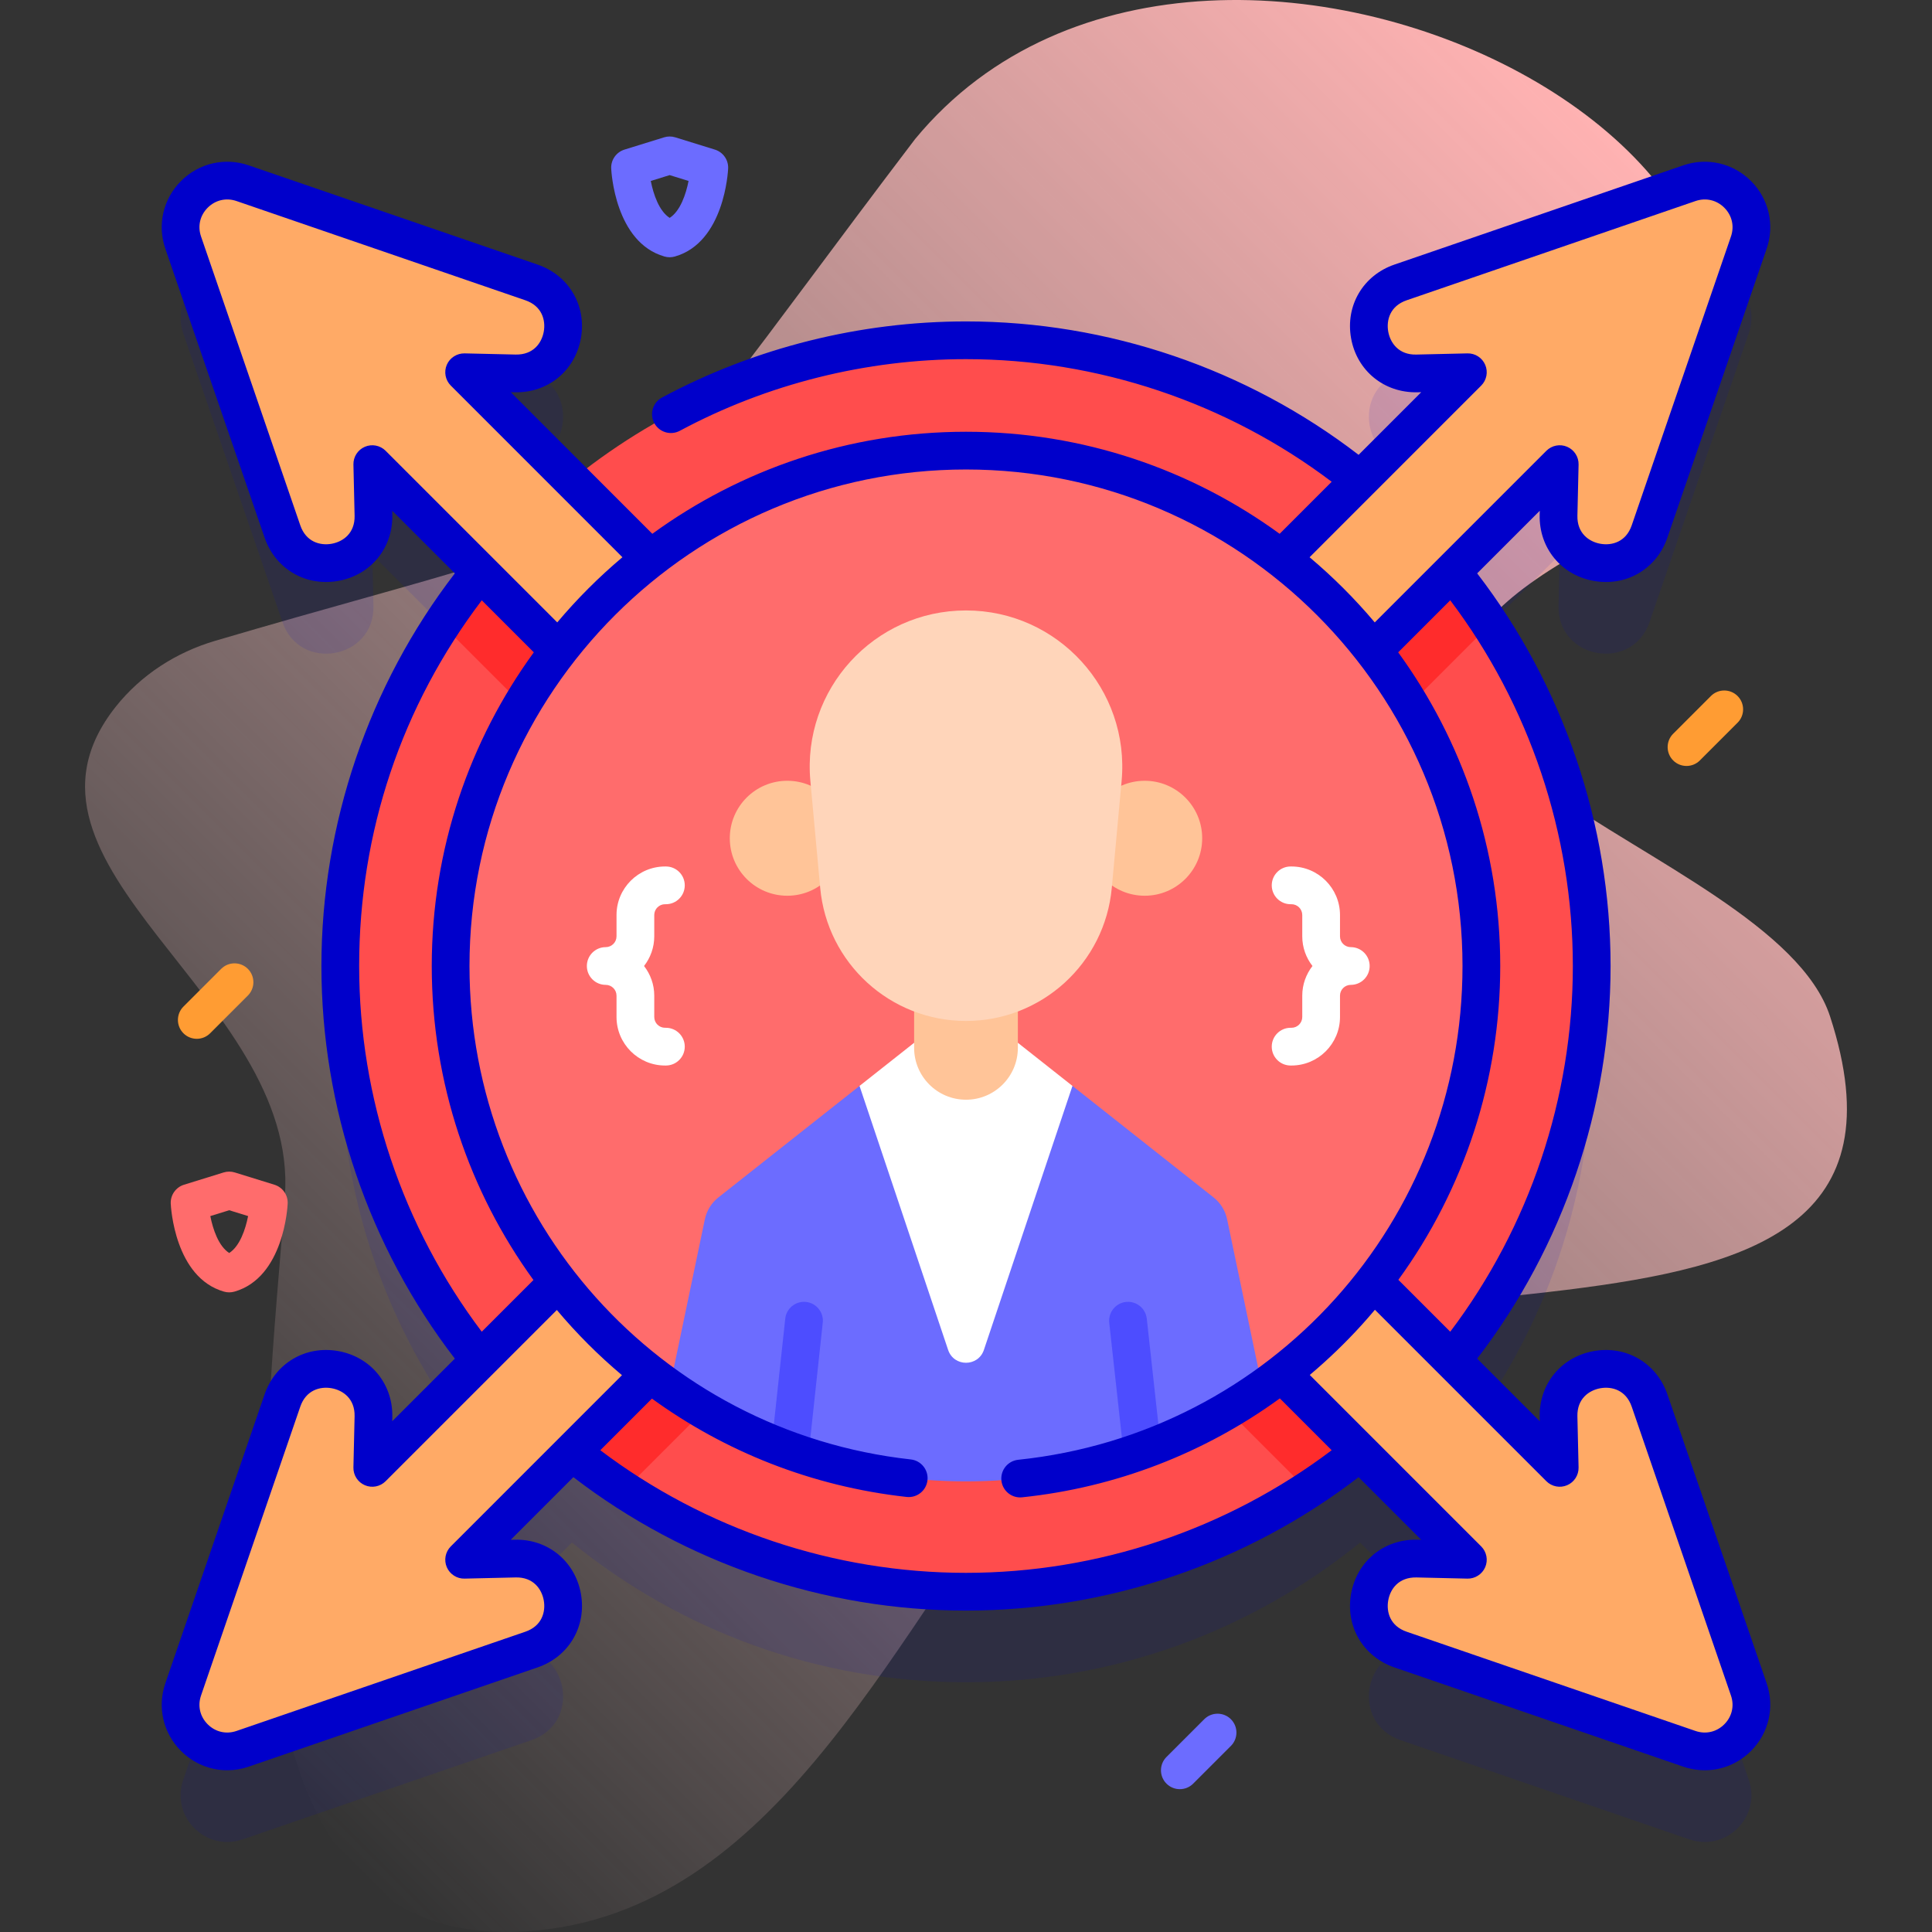
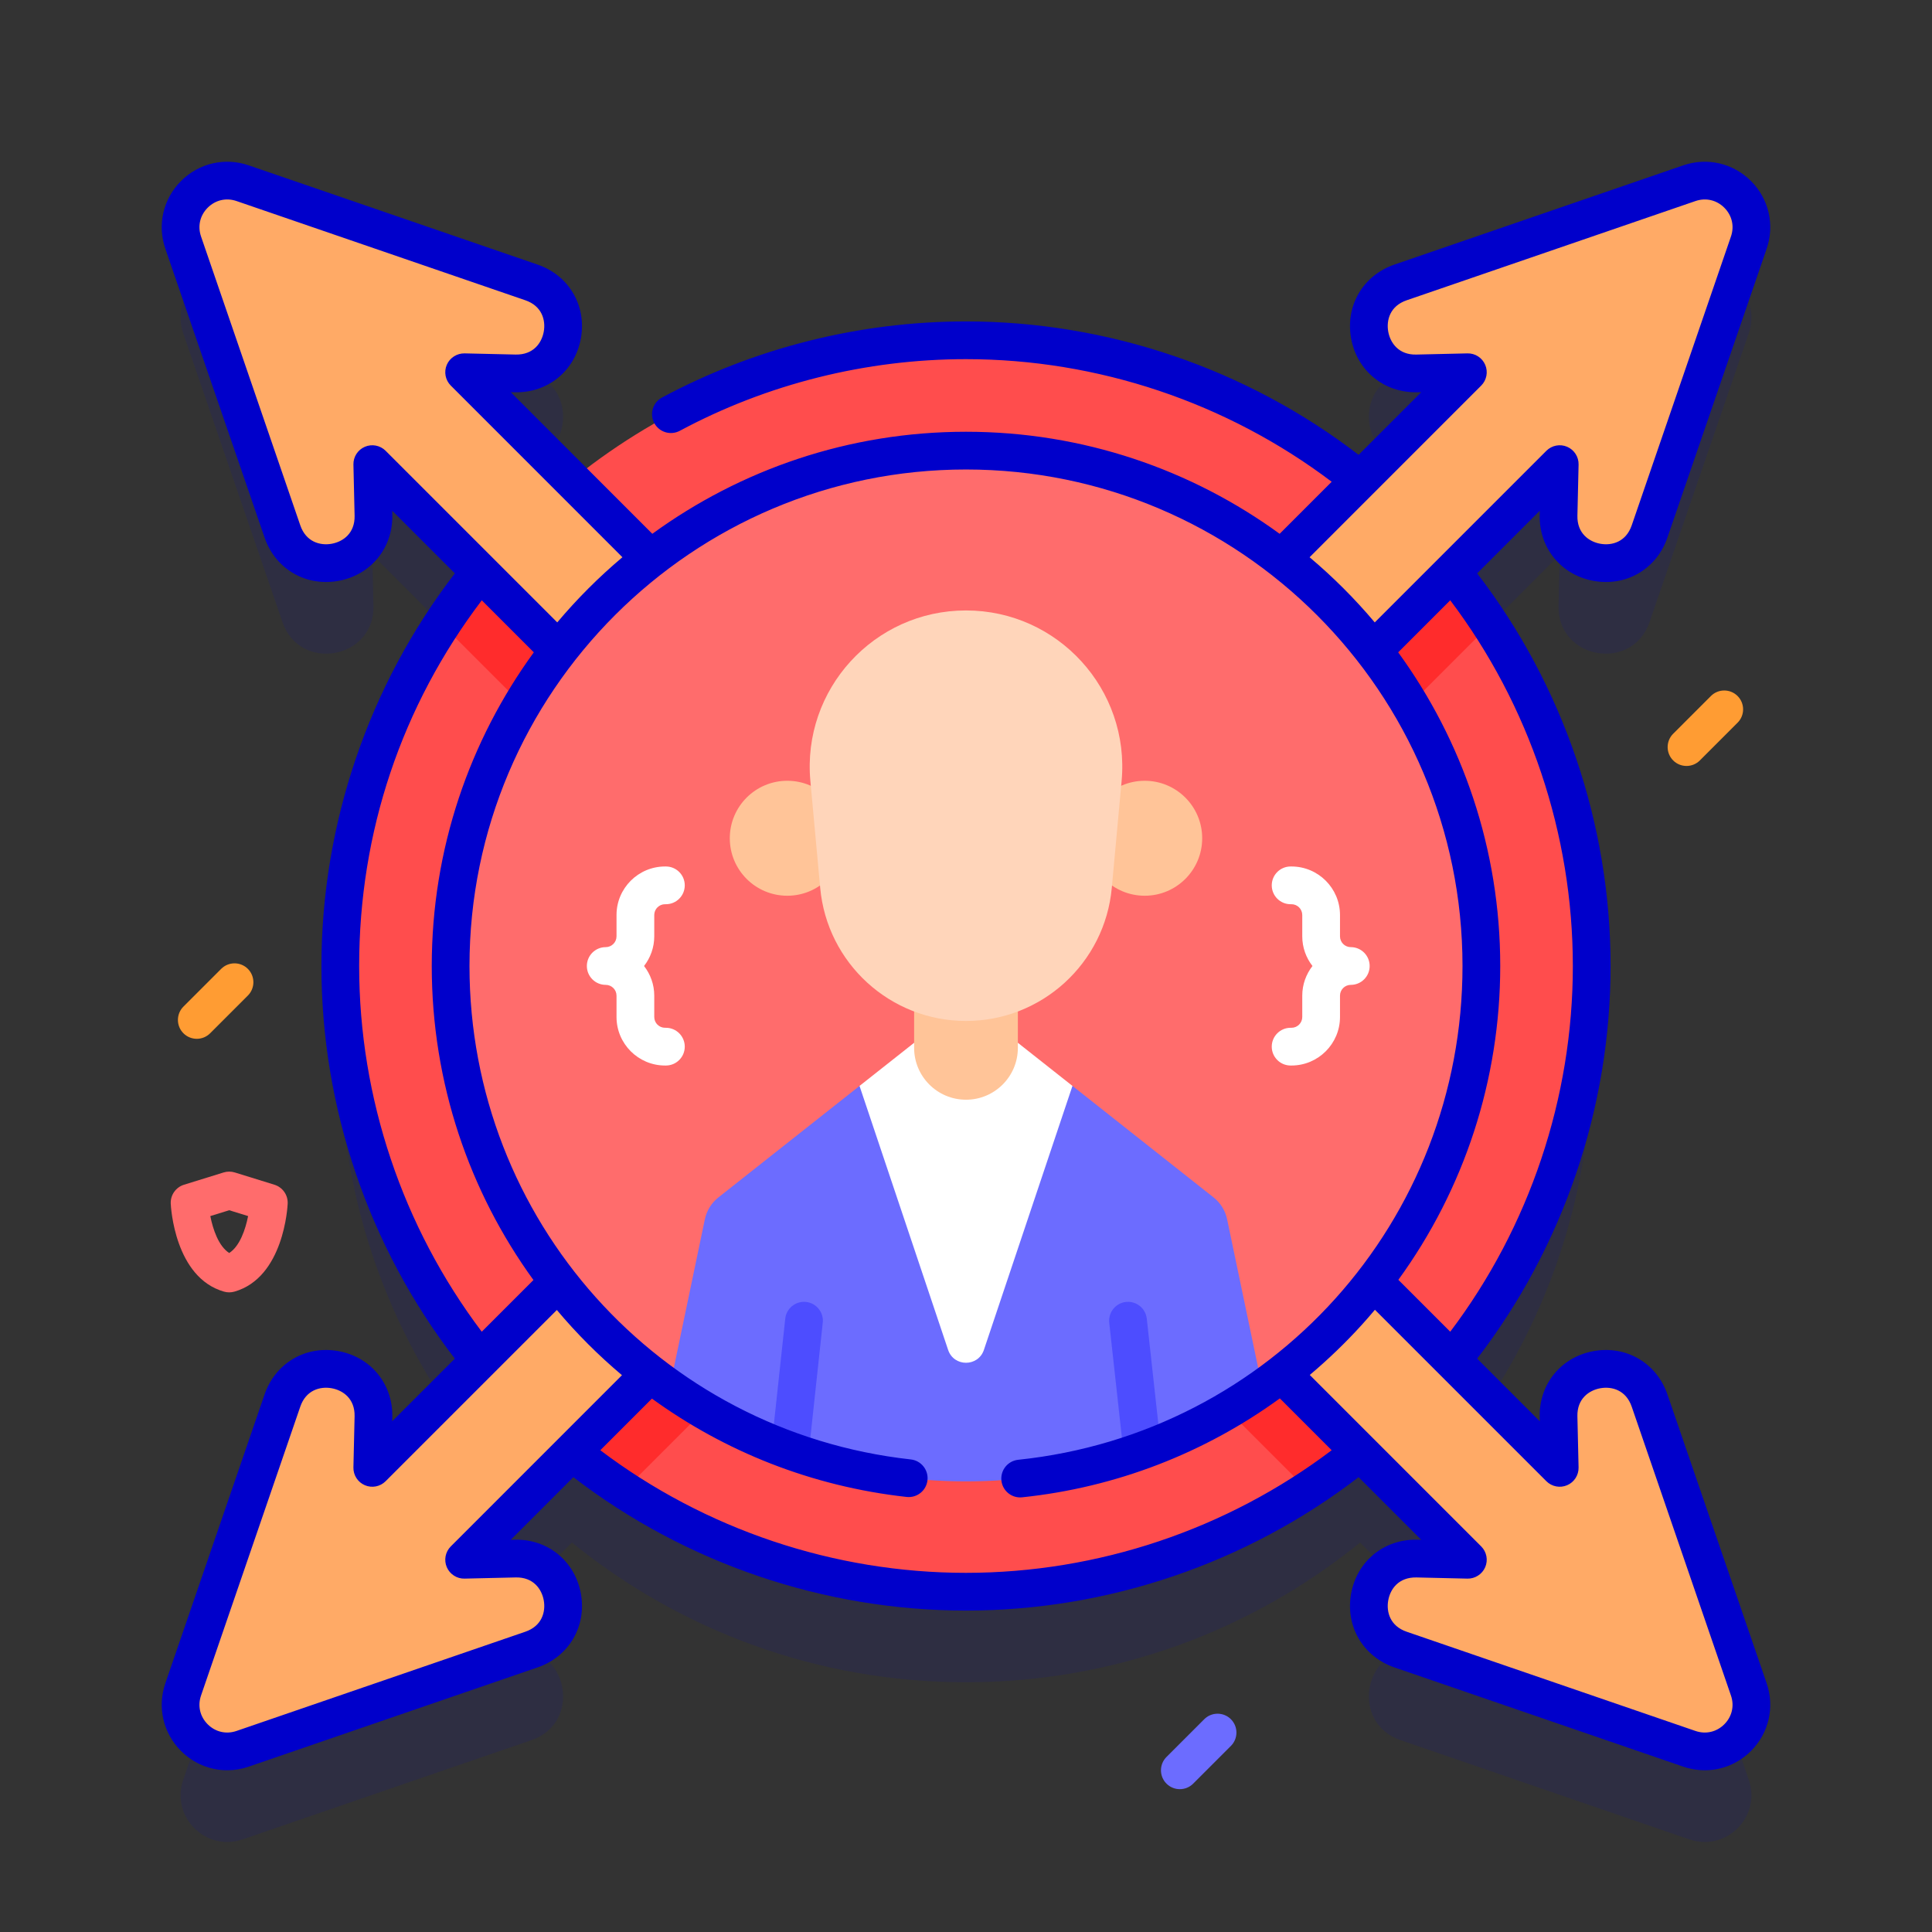
<svg xmlns="http://www.w3.org/2000/svg" id="Capa_1" enable-background="new 0 0 512 512" height="512" viewBox="0 0 512 512" width="512">
  <rect x="0" y="0" width="512" height="512" fill="#333333" stroke="none" />
  <linearGradient id="SVGID_1_" gradientUnits="userSpaceOnUse" x1="53.538" x2="449.993" y1="455.032" y2="58.577">
    <stop offset="0" stop-color="#ffd8d8" stop-opacity="0" />
    <stop offset=".998" stop-color="#ffb2b2" />
  </linearGradient>
  <g>
    <g>
-       <path d="m484.986 269.365c-15.298-46.935-161.707-71.26-64.03-124.283 115.745-91.489-98.858-204.748-178.459-108.212-88.588 116.505-60.338 96.08-185.477 132.953-10.326 3.043-19.635 9.019-26.331 17.448-33.724 42.451 48.437 76.711 44.826 129.585-4.332 63.423-24.918 204.242 67.368 194.681 65.175-6.753 95.426-82.419 134.022-129.464 54.746-66.732 243.856-2.947 208.081-112.708z" fill="url(#SVGID_1_)" />
-     </g>
+       </g>
    <g>
      <g>
        <g>
          <path d="m437.149 395.147c-4.61-13.393-24.445-9.836-24.119 4.306l.311 13.548-28.559-28.56c23.151-28.511 37.033-64.853 37.033-104.442s-13.882-75.931-37.033-104.442l28.559-28.56-.311 13.548c-.325 14.142 19.509 17.699 24.119 4.306l26.304-76.551c3.352-9.758-5.996-19.106-15.754-15.754l-76.551 26.304c-13.393 4.61-9.843 24.438 4.313 24.112l13.534-.311-28.559 28.56c-28.51-23.148-64.85-37.028-104.436-37.028s-75.926 13.88-104.436 37.028l-28.559-28.56 13.534.311c14.156.325 17.706-19.502 4.313-24.112l-76.551-26.303c-9.758-3.352-19.106 5.996-15.754 15.754l26.304 76.551c4.61 13.393 24.445 9.836 24.119-4.306l-.311-13.548 28.559 28.56c-23.151 28.511-37.033 64.853-37.033 104.442s13.882 75.931 37.033 104.442l-28.559 28.56.311-13.548c.325-14.142-19.509-17.699-24.119-4.306l-26.304 76.551c-3.352 9.758 5.996 19.106 15.754 15.754l76.551-26.304c13.393-4.61 9.843-24.438-4.313-24.112l-13.534.311 28.559-28.561c28.51 23.148 64.85 37.028 104.436 37.028s75.926-13.88 104.436-37.028l28.559 28.561-13.534-.311c-14.156-.325-17.706 19.502-4.313 24.112l76.551 26.304c9.758 3.352 19.106-5.996 15.754-15.754z" fill="#0000cb" opacity=".1" />
          <circle cx="256" cy="256" fill="#ff4d4d" r="165.815" />
          <path d="m280.35 280 93.07 93.08c-8.15 8.18-17.15 15.5-26.85 21.84l-90.57-90.57-90.57 90.57c-9.7-6.34-18.7-13.66-26.85-21.84l93.07-93.08-114.57-114.58c6.34-9.7 13.67-18.7 21.85-26.84l117.07 117.07 117.07-117.07c8.18 8.14 15.51 17.14 21.85 26.84z" fill="#ff2c2c" />
          <g>
            <path d="m48.546 447.699 26.304-76.551c4.61-13.393 24.445-9.836 24.119 4.306l-.311 13.548 290.336-290.35-13.534.311c-14.156.325-17.706-19.502-4.313-24.112l76.551-26.304c9.758-3.352 19.106 5.996 15.754 15.754l-26.304 76.551c-4.61 13.393-24.445 9.836-24.119-4.306l.311-13.548-290.336 290.35 13.534-.311c14.156-.325 17.706 19.502 4.313 24.112l-76.551 26.304c-9.757 3.352-19.105-5.996-15.754-15.754z" fill="#fa6" />
            <path d="m463.454 447.699-26.304-76.551c-4.61-13.393-24.445-9.836-24.119 4.306l.311 13.548-290.337-290.35 13.534.311c14.156.325 17.706-19.502 4.313-24.112l-76.551-26.304c-9.758-3.352-19.106 5.996-15.754 15.754l26.304 76.551c4.61 13.393 24.445 9.836 24.119-4.306l-.311-13.548 290.336 290.35-13.534-.311c-14.156-.325-17.706 19.502-4.313 24.112l76.551 26.304c9.758 3.352 19.106-5.996 15.755-15.754z" fill="#fa6" />
            <path d="m177.47 367.76c-35.111-24.717-58.05-65.559-58.05-111.76 0-75.431 61.149-136.581 136.581-136.581s136.58 61.15 136.58 136.581c0 46.201-22.94 87.044-58.05 111.76z" fill="#ff6c6c" />
            <g>
              <path d="m334.53 367.76c-22.21 15.64-49.3 24.82-78.53 24.82s-56.32-9.18-78.53-24.82l9.32-44.63c.48-2.29 1.75-4.35 3.59-5.8l37.406-29.547 56.428-.004 37.396 29.551c1.84 1.45 3.11 3.51 3.59 5.8z" fill="#6c6cff" />
              <path d="m284.213 287.78-23.47 69.959c-1.525 4.546-7.955 4.546-9.48.001l-23.479-69.959 14.47-11.43h27.49z" fill="#fff" />
              <path d="m242.252 277.69v-24.535h27.493v24.535c0 7.592-6.155 13.747-13.747 13.747-7.592-.001-13.746-6.155-13.746-13.747z" fill="#ffc498" />
              <g>
                <g>
                  <path d="m218.04 350.53-3.83 35.54c-3.28-1.05-6.51-2.23-9.68-3.52l3.57-33.08c.29-2.75 2.76-4.73 5.5-4.44 2.75.29 4.74 2.76 4.44 5.5z" fill="#4d4dff" />
                </g>
                <g>
                  <path d="m307.54 382.52c-3.17 1.29-6.39 2.47-9.67 3.53l-3.91-35.52c-.29-2.74 1.7-5.21 4.44-5.5 2.75-.29 5.21 1.69 5.51 4.44z" fill="#4d4dff" />
                </g>
              </g>
              <g>
                <g>
                  <g fill="#ffc498">
                    <circle cx="208.636" cy="222.146" r="15.233" />
                    <circle cx="303.361" cy="222.146" r="15.233" />
                  </g>
                </g>
                <path d="m255.998 270.566c-20.052 0-36.8-15.279-38.635-35.247l-2.605-28.339c-2.231-24.267 16.871-45.205 41.24-45.205 24.369 0 43.47 20.938 41.24 45.205l-2.605 28.339c-1.835 19.967-18.583 35.247-38.635 35.247z" fill="#ffd5ba" />
              </g>
            </g>
            <path d="m468.179 446.076-26.301-76.552c-2.855-8.303-10.886-13.022-19.528-11.472-8.635 1.548-14.522 8.75-14.318 17.513l.025 1.081-16.591-16.591c22.826-29.705 35.354-66.472 35.354-104.055s-12.528-74.35-35.355-104.054l16.591-16.591-.025 1.079c-.204 8.765 5.684 15.967 14.318 17.515 8.643 1.546 16.672-3.168 19.529-11.474l26.299-76.547c2.181-6.332.594-13.208-4.139-17.946-4.739-4.743-11.62-6.338-17.964-4.16l-76.553 26.301c-8.302 2.858-13.018 10.887-11.469 19.526 1.547 8.631 8.78 14.489 17.521 14.31l1.072-.024-16.599 16.602c-29.692-22.828-66.456-35.357-104.046-35.357-28.095 0-55.954 6.976-80.563 20.173-2.434 1.305-3.349 4.335-2.043 6.769 1.305 2.434 4.335 3.348 6.769 2.043 23.161-12.419 49.385-18.985 75.837-18.985 34.952 0 69.144 11.506 96.912 32.493l-13.789 13.792c-23.359-17-52.088-27.045-83.123-27.045-31.036 0-59.765 10.046-83.124 27.045l-37.523-37.531 1.07.024c8.767.205 15.976-5.68 17.523-14.31 1.549-8.639-3.167-16.668-11.472-19.527l-76.551-26.3c-6.341-2.178-13.224-.582-17.961 4.16-4.733 4.738-6.32 11.614-4.141 17.943l26.301 76.552c2.856 8.303 10.883 13.018 19.528 11.472 8.635-1.548 14.523-8.75 14.318-17.513l-.024-1.081 16.595 16.595c-22.828 29.697-35.359 66.489-35.359 104.051 0 37.583 12.528 74.35 35.355 104.054l-16.591 16.591.024-1.079c.205-8.765-5.683-15.967-14.318-17.515-8.643-1.549-16.672 3.169-19.528 11.474l-26.299 76.547c-2.18 6.332-.594 13.208 4.14 17.946 3.336 3.339 7.735 5.118 12.261 5.118 1.901 0 3.825-.314 5.701-.958l76.553-26.301c8.302-2.858 13.018-10.887 11.469-19.526-1.548-8.63-8.789-14.533-17.521-14.31l-1.072.024 16.599-16.602c29.692 22.828 66.457 35.357 104.047 35.357s74.354-12.529 104.047-35.356l16.599 16.602-1.07-.024c-8.769-.21-15.975 5.68-17.522 14.31-1.549 8.639 3.167 16.668 11.472 19.527l76.552 26.301c1.876.644 3.799.958 5.7.958 4.524 0 8.925-1.779 12.262-5.119 4.731-4.738 6.318-11.615 4.139-17.943zm-51.359-190.076c0 34.946-11.506 69.139-32.492 96.918l-13.751-13.751c17.499-24.072 27.002-53.083 27.002-83.167 0-31.036-10.046-59.765-27.045-83.124l13.794-13.794c20.986 27.779 32.492 61.972 32.492 96.918zm-24.284-153.815c1.444-1.445 1.864-3.623 1.061-5.501s-2.668-3.086-4.711-3.032l-13.542.31c-4.645.121-6.906-3.067-7.447-6.078-.541-3.017.457-6.783 4.879-8.305l76.548-26.3c2.738-.939 5.596-.278 7.641 1.77 2.041 2.043 2.699 4.893 1.758 7.626l-26.299 76.548c-1.522 4.424-5.284 5.422-8.309 4.882-3.013-.54-6.194-2.778-6.085-7.441l.31-13.55c.046-2.042-1.154-3.908-3.033-4.711-1.877-.804-4.056-.383-5.501 1.062l-45.481 45.482c-5.252-6.238-11.031-12.017-17.27-17.27zm-290.34 17.279c-1.446-1.445-3.625-1.864-5.501-1.062-1.879.803-3.08 2.669-3.033 4.711l.31 13.552c.109 4.661-3.072 6.898-6.085 7.438-3.018.541-6.786-.458-8.307-4.879l-26.303-76.552c-.94-2.73-.282-5.581 1.759-7.624 2.047-2.048 4.903-2.708 7.639-1.771l76.547 26.299c4.423 1.523 5.422 5.289 4.881 8.306-.54 3.01-2.756 6.177-7.449 6.078l-13.54-.31c-2.004-.035-3.908 1.153-4.711 3.032-.803 1.878-.383 4.057 1.061 5.501l45.482 45.491c-6.238 5.252-12.017 11.031-17.269 17.269zm-7.016 136.536c0-35.452 11.223-68.85 32.496-96.913l13.789 13.789c-17 23.359-27.045 52.088-27.045 83.124 0 30.977 9.944 59.783 26.949 83.221l-13.697 13.697c-20.986-27.779-32.492-61.973-32.492-96.918zm23.223 159.316c.804 1.879 2.699 3.094 4.711 3.032l13.542-.31c4.657-.116 6.907 3.068 7.447 6.078.541 3.017-.458 6.783-4.878 8.305l-76.549 26.3c-2.738.94-5.595.278-7.641-1.77-2.041-2.043-2.699-4.893-1.758-7.626l26.3-76.548c1.522-4.423 5.29-5.42 8.308-4.881 3.013.54 6.194 2.778 6.085 7.441l-.31 13.55c-.047 2.042 1.154 3.908 3.033 4.711 1.877.804 4.057.383 5.501-1.062l45.375-45.375c5.242 6.239 11.016 12.021 17.262 17.276l-45.37 45.379c-1.441 1.444-1.861 3.622-1.058 5.5zm137.597 1.504c-34.953 0-69.145-11.506-96.912-32.493l13.682-13.685c19.27 13.994 42.293 23.276 67.499 26.064 2.751.301 5.216-1.675 5.52-4.42s-1.675-5.216-4.42-5.52c-66.672-7.374-116.95-63.592-116.95-130.766 0-72.554 59.027-131.581 131.581-131.581s131.58 59.027 131.58 131.581c0 67.588-50.618 123.845-117.743 130.857-2.746.287-4.74 2.746-4.453 5.493.269 2.57 2.438 4.481 4.967 4.481.174 0 .349-.009.525-.027 24.845-2.596 48.338-11.704 68.298-26.217l13.738 13.741c-27.768 20.985-61.96 32.492-96.912 32.492zm200.964 40.131c-2.046 2.048-4.904 2.708-7.639 1.771l-76.547-26.299c-4.425-1.523-5.423-5.289-4.882-8.306.54-3.009 2.744-6.155 7.449-6.078l13.54.31c1.991.056 3.907-1.153 4.711-3.032.804-1.878.384-4.057-1.061-5.501l-45.431-45.44c4.873-4.102 9.494-8.547 13.824-13.324 1.176-1.297 2.317-2.618 3.44-3.952l45.436 45.437c1.445 1.445 3.624 1.865 5.501 1.062 1.879-.803 3.079-2.669 3.033-4.711l-.31-13.552c-.109-4.661 3.072-6.898 6.085-7.438 3.024-.541 6.786.459 8.308 4.879l26.301 76.554c.941 2.727.283 5.577-1.758 7.62z" fill="#0000cb" />
          </g>
        </g>
        <g>
          <g>
            <path d="m357.973 251c-1.577 0-2.86-1.283-2.86-2.861v-5.652c0-7.091-5.77-12.86-12.861-12.86h-.225c-2.762 0-5 2.239-5 5s2.238 5 5 5h.225c1.578 0 2.861 1.283 2.861 2.86v5.652c0 2.961 1.016 5.684 2.705 7.861-1.688 2.176-2.705 4.899-2.705 7.861v5.652c0 1.578-1.283 2.861-2.861 2.861h-.225c-2.762 0-5 2.239-5 5s2.238 5 5 5h.225c7.092 0 12.861-5.77 12.861-12.861v-5.652c0-1.578 1.283-2.861 2.86-2.861 2.762 0 5-2.239 5-5s-2.238-5-5-5z" fill="#fff" />
          </g>
          <g>
            <path d="m160.524 251c1.577 0 2.86-1.283 2.86-2.861v-5.652c0-7.091 5.77-12.86 12.861-12.86h.225c2.762 0 5 2.239 5 5s-2.238 5-5 5h-.225c-1.578 0-2.861 1.283-2.861 2.86v5.652c0 2.961-1.016 5.684-2.705 7.861 1.688 2.176 2.705 4.899 2.705 7.861v5.652c0 1.578 1.283 2.861 2.861 2.861h.225c2.762 0 5 2.239 5 5s-2.238 5-5 5h-.225c-7.092 0-12.861-5.77-12.861-12.861v-5.652c0-1.578-1.283-2.861-2.86-2.861-2.762 0-5-2.239-5-5s2.238-5 5-5z" fill="#fff" />
          </g>
        </g>
      </g>
      <g>
        <path d="m60.744 342.49c-.46 0-.92-.063-1.367-.19-13.11-3.727-14.092-22.537-14.128-23.336-.101-2.271 1.344-4.325 3.516-4.998l10.5-3.252c.963-.298 1.995-.298 2.958 0l10.5 3.252c2.172.673 3.617 2.726 3.516 4.998-.036.799-1.018 19.609-14.128 23.336-.447.126-.907.19-1.367.19zm-5.008-20.215c.697 3.519 2.193 7.981 5.007 9.783 2.813-1.801 4.309-6.261 5.007-9.783l-5.007-1.551z" fill="#ff6c6c" />
      </g>
      <g>
-         <path d="m177.47 68.171c-.46 0-.92-.063-1.367-.19-13.11-3.727-14.092-22.537-14.128-23.336-.101-2.271 1.344-4.325 3.516-4.998l10.5-3.252c.963-.298 1.995-.298 2.958 0l10.5 3.252c2.172.673 3.617 2.726 3.516 4.998-.036.799-1.018 19.609-14.128 23.336-.447.127-.907.19-1.367.19zm-5.008-20.214c.697 3.519 2.193 7.981 5.007 9.783 2.813-1.801 4.31-6.261 5.007-9.783l-5.007-1.551z" fill="#6c6cff" />
-       </g>
+         </g>
      <g>
        <path d="m312.668 474.148c-1.279 0-2.56-.488-3.535-1.464-1.953-1.953-1.953-5.119 0-7.071l10-10c1.951-1.952 5.119-1.952 7.07 0 1.953 1.953 1.953 5.119 0 7.071l-10 10c-.975.976-2.256 1.464-3.535 1.464z" fill="#6c6cff" />
      </g>
      <g>
        <path d="m446.942 202.987c-1.279 0-2.56-.488-3.535-1.464-1.953-1.953-1.953-5.119 0-7.071l10-10c1.951-1.952 5.119-1.952 7.07 0 1.953 1.953 1.953 5.119 0 7.071l-10 10c-.975.976-2.255 1.464-3.535 1.464z" fill="#ff9c33" />
      </g>
      <g>
        <path d="m52.15 275.295c-1.28 0-2.559-.488-3.536-1.464-1.953-1.953-1.953-5.119 0-7.071l10-10c1.953-1.952 5.118-1.952 7.071 0 1.953 1.953 1.953 5.119 0 7.071l-10 10c-.976.976-2.255 1.464-3.535 1.464z" fill="#ff9c33" />
      </g>
    </g>
  </g>
</svg>